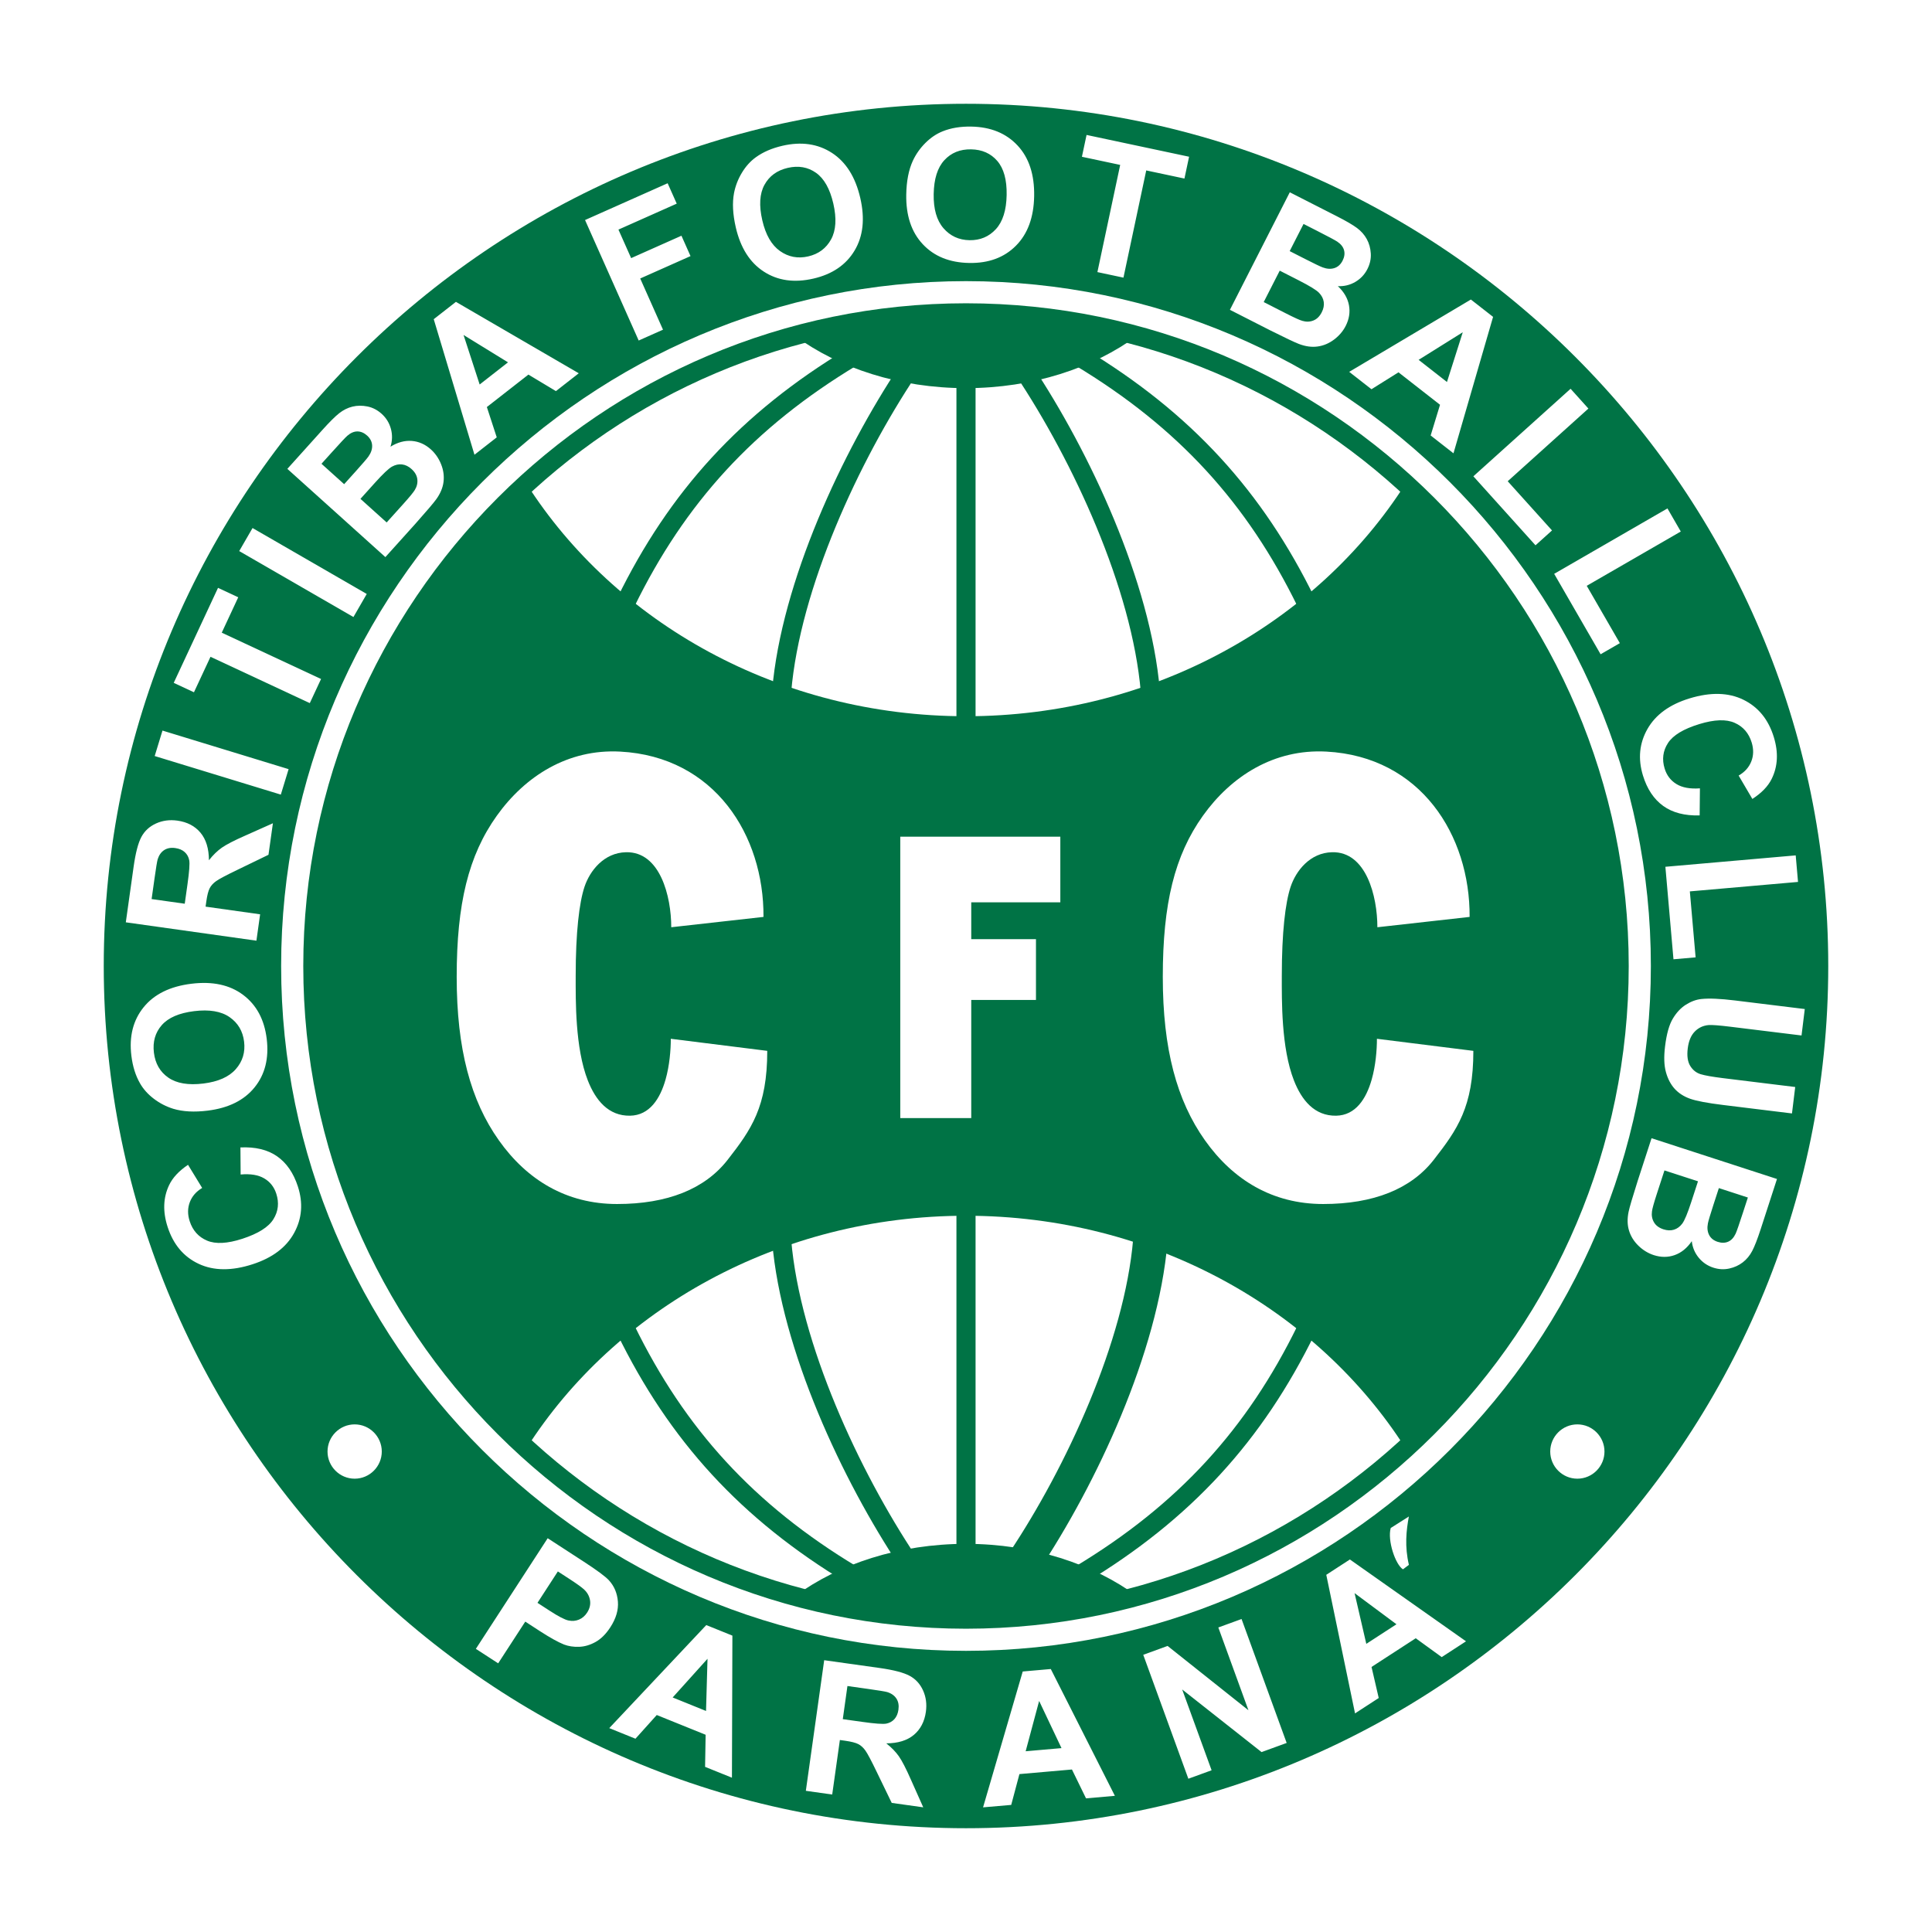
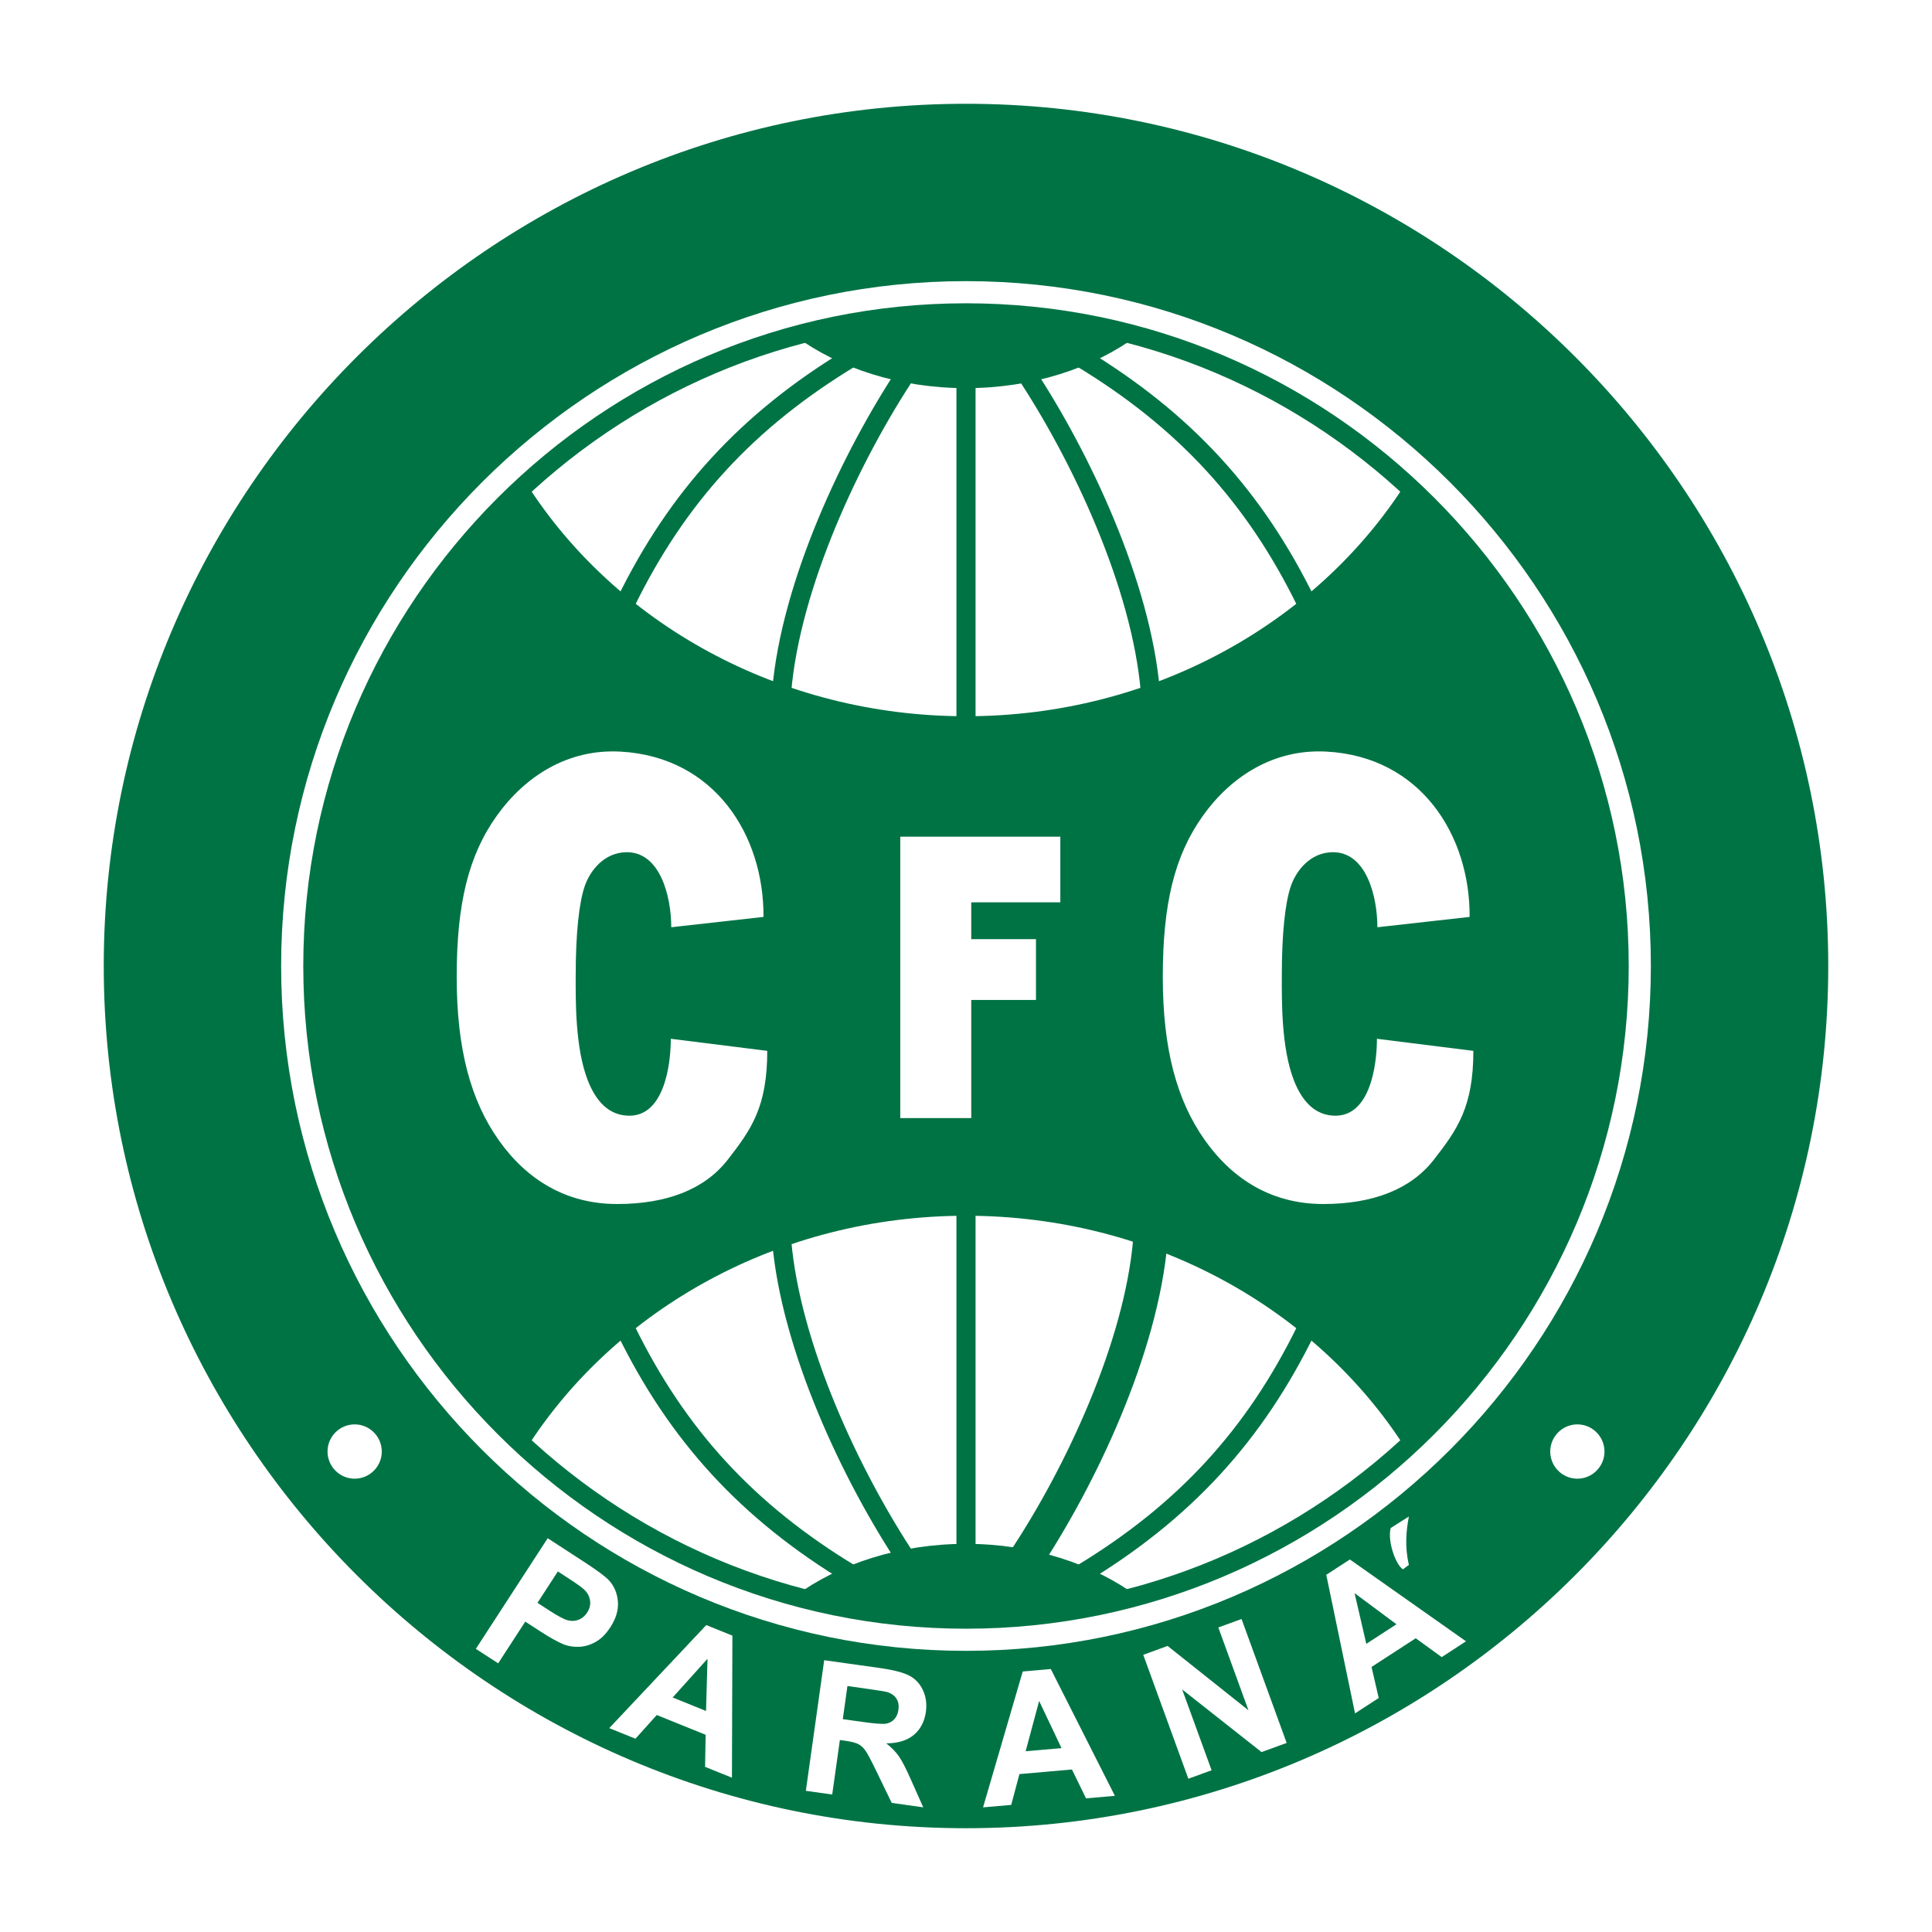
<svg xmlns="http://www.w3.org/2000/svg" version="1.0" id="Layer_1" x="0px" y="0px" width="192.756px" height="192.756px" viewBox="0 0 192.756 192.756" enable-background="new 0 0 192.756 192.756" xml:space="preserve">
  <g>
    <polygon fill-rule="evenodd" clip-rule="evenodd" fill="#FFFFFF" points="0,0 192.756,0 192.756,192.756 0,192.756 0,0  " />
    <path fill-rule="evenodd" clip-rule="evenodd" fill="#FFFFFF" d="M96.378,6.968c49.247,0,89.413,40.165,89.413,89.41   s-40.166,89.409-89.413,89.409c-49.247,0-89.413-40.164-89.413-89.409S47.131,6.968,96.378,6.968L96.378,6.968z" />
    <path fill-rule="evenodd" clip-rule="evenodd" fill="#007345" d="M96.378,10.354c47.382,0,86.027,38.644,86.027,86.024   c0,47.38-38.646,86.024-86.027,86.024c-47.382,0-86.027-38.645-86.027-86.024C10.351,48.997,48.996,10.354,96.378,10.354   L96.378,10.354z" />
-     <path fill-rule="evenodd" clip-rule="evenodd" fill="#FFFFFF" d="M24.008,117.18l-0.02-2.701c1.488-0.068,2.704,0.225,3.653,0.883   c0.946,0.66,1.638,1.66,2.075,3.004c0.54,1.66,0.416,3.211-0.373,4.65c-0.787,1.438-2.164,2.477-4.136,3.117   c-2.082,0.676-3.874,0.664-5.375-0.035c-1.503-0.701-2.539-1.93-3.108-3.684c-0.497-1.529-0.448-2.92,0.145-4.17   c0.351-0.742,0.98-1.418,1.89-2.031l1.41,2.309c-0.601,0.359-1.012,0.834-1.235,1.426c-0.223,0.592-0.226,1.225-0.008,1.895   c0.301,0.926,0.878,1.572,1.732,1.934c0.855,0.361,2.026,0.301,3.519-0.184c1.582-0.516,2.615-1.166,3.101-1.953   c0.489-0.787,0.582-1.637,0.286-2.547c-0.218-0.672-0.617-1.18-1.204-1.525C25.776,117.223,24.992,117.092,24.008,117.18   L24.008,117.18z M20.714,110.809c-1.33,0.164-2.471,0.102-3.423-0.184c-0.703-0.219-1.347-0.547-1.939-0.998   c-0.592-0.449-1.054-0.965-1.384-1.545c-0.445-0.771-0.73-1.688-0.861-2.75c-0.236-1.926,0.17-3.537,1.223-4.84   c1.051-1.301,2.641-2.082,4.769-2.344c2.107-0.258,3.826,0.111,5.157,1.113c1.333,0.998,2.117,2.457,2.353,4.375   c0.238,1.943-0.166,3.561-1.211,4.852C24.355,109.779,22.792,110.553,20.714,110.809L20.714,110.809z M20.292,108.104   c1.477-0.184,2.557-0.662,3.236-1.438c0.68-0.777,0.954-1.691,0.825-2.742c-0.129-1.053-0.613-1.867-1.453-2.449   c-0.84-0.58-2.017-0.779-3.532-0.592c-1.496,0.184-2.573,0.648-3.229,1.396c-0.654,0.744-0.916,1.662-0.783,2.748   c0.133,1.088,0.612,1.918,1.44,2.49C17.624,108.092,18.79,108.287,20.292,108.104L20.292,108.104z M25.583,93.852l-13.031-1.832   l0.778-5.538c0.196-1.393,0.456-2.386,0.779-2.986c0.323-0.598,0.81-1.044,1.462-1.34c0.651-0.294,1.361-0.389,2.132-0.281   c0.978,0.138,1.743,0.54,2.299,1.203c0.556,0.666,0.838,1.582,0.844,2.748c0.41-0.522,0.842-0.94,1.29-1.255   c0.451-0.315,1.224-0.714,2.326-1.2l2.766-1.234l-0.441,3.145l-3.103,1.503c-1.108,0.534-1.812,0.906-2.111,1.119   c-0.299,0.211-0.516,0.45-0.652,0.713c-0.137,0.267-0.25,0.701-0.334,1.304l-0.076,0.535l5.441,0.765L25.583,93.852L25.583,93.852z    M18.432,90.165l0.274-1.948c0.178-1.26,0.236-2.057,0.173-2.386c-0.062-0.33-0.212-0.601-0.447-0.815   c-0.236-0.215-0.55-0.349-0.941-0.404c-0.439-0.062-0.809,0.005-1.111,0.202c-0.302,0.196-0.519,0.502-0.65,0.92   c-0.059,0.208-0.165,0.846-0.314,1.912L15.126,89.7L18.432,90.165L18.432,90.165z M28.018,79.278L15.434,75.43l0.776-2.54   l12.584,3.848L28.018,79.278L28.018,79.278z M30.909,70.15l-9.908-4.62l-1.65,3.538l-2.018-0.941l4.419-9.477l2.018,0.941   l-1.646,3.532l9.908,4.62L30.909,70.15L30.909,70.15z M35.263,61.561l-11.396-6.58l1.329-2.3L36.59,59.26L35.263,61.561   L35.263,61.561z M28.669,46.778l3.519-3.909c0.696-0.773,1.249-1.322,1.657-1.644c0.406-0.32,0.848-0.541,1.32-0.656   c0.476-0.116,0.975-0.121,1.495-0.015c0.519,0.106,0.99,0.349,1.414,0.73c0.458,0.412,0.766,0.914,0.927,1.505   c0.16,0.591,0.146,1.184-0.043,1.778c0.711-0.439,1.418-0.63,2.126-0.575c0.704,0.056,1.34,0.338,1.905,0.847   c0.444,0.4,0.784,0.895,1.019,1.479s0.314,1.168,0.243,1.752c-0.07,0.586-0.313,1.166-0.727,1.742   c-0.261,0.361-0.954,1.176-2.078,2.442l-2.997,3.328L28.669,46.778L28.669,46.778z M32.075,46.271l2.261,2.035l1.166-1.294   c0.692-0.771,1.109-1.257,1.257-1.465c0.266-0.374,0.386-0.745,0.368-1.113c-0.019-0.367-0.186-0.693-0.501-0.978   c-0.302-0.272-0.624-0.409-0.964-0.412c-0.338-0.002-0.676,0.142-1.012,0.433c-0.199,0.176-0.715,0.729-1.553,1.659L32.075,46.271   L32.075,46.271z M35.963,49.771l2.614,2.354l1.647-1.829c0.64-0.71,1.025-1.18,1.158-1.406c0.212-0.342,0.297-0.698,0.255-1.07   c-0.041-0.37-0.232-0.713-0.58-1.025c-0.293-0.265-0.607-0.417-0.938-0.458c-0.333-0.042-0.667,0.03-1.004,0.215   c-0.335,0.184-0.907,0.726-1.716,1.624L35.963,49.771L35.963,49.771z M57.743,37.242l-2.278,1.779l-2.746-1.648l-4.145,3.238   l0.986,3.023l-2.222,1.736l-4.064-13.524l2.214-1.73L57.743,37.242L57.743,37.242z M50.683,36.151l-4.435-2.731l1.607,4.941   L50.683,36.151L50.683,36.151z M63.722,33.974L58.37,21.953l8.241-3.67l0.906,2.035l-5.815,2.589l1.267,2.846l5.019-2.235   l0.905,2.033l-5.019,2.234l2.274,5.109L63.722,33.974L63.722,33.974z M73.409,22.683c-0.301-1.305-0.359-2.447-0.175-3.423   c0.142-0.721,0.403-1.397,0.79-2.033c0.384-0.636,0.848-1.148,1.389-1.538c0.722-0.523,1.604-0.903,2.646-1.144   c1.89-0.437,3.536-0.202,4.942,0.709c1.403,0.91,2.346,2.409,2.828,4.497c0.477,2.069,0.289,3.817-0.567,5.246   c-0.854,1.431-2.223,2.363-4.106,2.798c-1.908,0.44-3.558,0.208-4.95-0.697C74.812,26.196,73.88,24.723,73.409,22.683   L73.409,22.683z M76.055,21.98c0.334,1.45,0.925,2.474,1.767,3.067c0.845,0.595,1.782,0.772,2.814,0.534   c1.032-0.238,1.792-0.805,2.284-1.702c0.489-0.896,0.562-2.087,0.22-3.573c-0.34-1.469-0.915-2.492-1.728-3.066   c-0.809-0.572-1.75-0.737-2.815-0.491c-1.068,0.246-1.843,0.81-2.326,1.692C75.786,19.325,75.715,20.504,76.055,21.98L76.055,21.98   z M90.417,19.403c0.023-1.34,0.243-2.462,0.658-3.365c0.312-0.666,0.73-1.258,1.258-1.782c0.526-0.524,1.101-0.91,1.721-1.156   c0.826-0.333,1.773-0.489,2.845-0.47c1.938,0.034,3.478,0.661,4.622,1.885c1.143,1.223,1.694,2.904,1.657,5.048   c-0.037,2.124-0.644,3.774-1.819,4.953c-1.175,1.182-2.729,1.754-4.661,1.72c-1.957-0.034-3.501-0.659-4.634-1.873   C90.928,23.15,90.38,21.496,90.417,19.403L90.417,19.403z M93.154,19.361c-0.026,1.489,0.299,2.625,0.973,3.404   c0.676,0.781,1.542,1.181,2.601,1.199c1.06,0.019,1.935-0.348,2.628-1.099c0.69-0.751,1.051-1.889,1.077-3.415   c0.027-1.507-0.284-2.639-0.933-3.392c-0.647-0.751-1.521-1.14-2.614-1.158c-1.095-0.019-1.984,0.34-2.666,1.08   C93.536,16.72,93.181,17.847,93.154,19.361L93.154,19.361z M109.488,27.147l2.273-10.694l-3.818-0.812l0.463-2.178l10.229,2.174   l-0.463,2.177l-3.812-0.81L112.087,27.7L109.488,27.147L109.488,27.147z M128.683,19.184l4.687,2.388   c0.927,0.472,1.6,0.864,2.016,1.174c0.416,0.31,0.742,0.679,0.977,1.106c0.235,0.429,0.369,0.91,0.401,1.439   s-0.08,1.048-0.339,1.556c-0.279,0.549-0.686,0.976-1.214,1.285c-0.53,0.307-1.107,0.446-1.73,0.418   c0.608,0.573,0.977,1.207,1.106,1.904c0.128,0.695,0.02,1.382-0.325,2.06c-0.271,0.533-0.661,0.989-1.165,1.367   c-0.505,0.377-1.047,0.606-1.631,0.688c-0.583,0.084-1.206-0.001-1.869-0.251c-0.418-0.159-1.383-0.617-2.897-1.375l-3.99-2.033   L128.683,19.184L128.683,19.184z M130.055,22.343l-1.382,2.71l1.552,0.791c0.924,0.471,1.502,0.747,1.74,0.835   c0.43,0.16,0.818,0.18,1.17,0.067c0.351-0.113,0.621-0.359,0.815-0.738c0.185-0.362,0.234-0.708,0.148-1.038   c-0.086-0.327-0.312-0.616-0.681-0.865c-0.222-0.146-0.889-0.502-2.004-1.07L130.055,22.343L130.055,22.343z M127.679,27.004   l-1.598,3.134l2.193,1.117c0.852,0.435,1.405,0.686,1.658,0.755c0.384,0.116,0.75,0.106,1.098-0.031   c0.348-0.134,0.63-0.409,0.842-0.824c0.18-0.353,0.245-0.695,0.199-1.025c-0.047-0.334-0.202-0.637-0.468-0.915   c-0.264-0.276-0.936-0.688-2.013-1.237L127.679,27.004L127.679,27.004z M145.014,45.227l-2.277-1.779l0.935-3.063l-4.145-3.238   l-2.695,1.688l-2.222-1.736l12.14-7.215l2.215,1.73L145.014,45.227L145.014,45.227z M144.364,38.113l1.577-4.964l-4.405,2.753   L144.364,38.113L144.364,38.113z M146.998,47.52l9.699-8.732l1.778,1.975l-8.05,7.25l4.42,4.909l-1.648,1.483L146.998,47.52   L146.998,47.52z M155.06,57.251l11.302-6.525l1.33,2.303l-9.383,5.417l3.303,5.721l-1.92,1.109L155.06,57.251L155.06,57.251z    M169.602,78.653l-0.027,2.702c-1.488,0.042-2.699-0.272-3.637-0.947c-0.935-0.676-1.609-1.688-2.022-3.039   c-0.51-1.67-0.358-3.218,0.454-4.644c0.813-1.423,2.208-2.438,4.19-3.044c2.094-0.64,3.885-0.597,5.374,0.13   c1.49,0.727,2.504,1.973,3.042,3.735c0.471,1.539,0.397,2.928-0.217,4.169c-0.364,0.736-1.005,1.4-1.925,1.996l-1.369-2.332   c0.606-0.35,1.026-0.816,1.26-1.404c0.233-0.588,0.247-1.219,0.041-1.894c-0.285-0.932-0.851-1.588-1.698-1.963   c-0.849-0.377-2.021-0.336-3.521,0.123c-1.592,0.486-2.635,1.12-3.135,1.897c-0.503,0.778-0.611,1.626-0.33,2.542   c0.205,0.674,0.597,1.19,1.177,1.545C167.835,78.581,168.616,78.724,169.602,78.653L169.602,78.653z M166.156,86.479l13.002-1.137   l0.231,2.648l-10.793,0.944l0.576,6.581l-2.209,0.193L166.156,86.479L166.156,86.479z M180.063,100.672l-0.324,2.637l-7.074-0.869   c-1.121-0.139-1.854-0.193-2.194-0.17c-0.547,0.049-1.012,0.266-1.385,0.65c-0.376,0.383-0.609,0.945-0.699,1.682   c-0.093,0.748-0.009,1.33,0.25,1.748c0.259,0.416,0.607,0.693,1.043,0.824c0.435,0.131,1.168,0.26,2.204,0.389l7.225,0.887   l-0.323,2.637l-6.86-0.842c-1.569-0.191-2.666-0.4-3.297-0.621c-0.629-0.225-1.145-0.553-1.543-0.99   c-0.396-0.438-0.69-0.992-0.876-1.67c-0.186-0.672-0.215-1.525-0.088-2.559c0.152-1.248,0.412-2.176,0.781-2.783   c0.367-0.611,0.803-1.074,1.31-1.391c0.506-0.318,1.019-0.506,1.539-0.561c0.77-0.082,1.884-0.033,3.346,0.146L180.063,100.672   L180.063,100.672z M177.29,117.627l-1.625,5.002c-0.322,0.99-0.604,1.715-0.845,2.176c-0.24,0.459-0.555,0.84-0.94,1.137   c-0.387,0.301-0.841,0.508-1.358,0.621c-0.518,0.115-1.047,0.086-1.589-0.09c-0.586-0.191-1.071-0.525-1.458-0.998   c-0.388-0.477-0.616-1.023-0.685-1.643c-0.471,0.689-1.039,1.152-1.708,1.389c-0.666,0.236-1.362,0.236-2.085,0.002   c-0.569-0.186-1.08-0.498-1.532-0.938c-0.451-0.439-0.763-0.939-0.935-1.502c-0.175-0.564-0.188-1.191-0.044-1.887   c0.091-0.438,0.393-1.461,0.905-3.076l1.384-4.26L177.29,117.627L177.29,117.627z M174.385,119.477l-2.894-0.941l-0.538,1.656   c-0.32,0.986-0.503,1.602-0.553,1.852c-0.091,0.449-0.05,0.836,0.116,1.166c0.167,0.326,0.452,0.557,0.856,0.688   c0.387,0.127,0.736,0.121,1.048-0.014c0.311-0.135,0.56-0.406,0.749-0.809c0.11-0.24,0.356-0.957,0.743-2.146L174.385,119.477   L174.385,119.477z M169.409,117.859l-3.346-1.086l-0.761,2.34c-0.295,0.908-0.457,1.494-0.485,1.754   c-0.056,0.398,0.012,0.76,0.201,1.082c0.188,0.322,0.503,0.557,0.947,0.701c0.376,0.121,0.725,0.135,1.043,0.037   c0.322-0.098,0.598-0.299,0.83-0.605c0.231-0.305,0.533-1.031,0.907-2.182L169.409,117.859L169.409,117.859z" />
    <path fill-rule="evenodd" clip-rule="evenodd" fill="#FFFFFF" d="M35.384,142.111c1.49,0,2.706,1.217,2.706,2.709   s-1.215,2.709-2.706,2.709s-2.707-1.217-2.707-2.709S33.894,142.111,35.384,142.111L35.384,142.111z M157.373,142.111   c-1.491,0-2.706,1.217-2.706,2.709s1.215,2.709,2.706,2.709c1.49,0,2.706-1.217,2.706-2.709S158.863,142.111,157.373,142.111   L157.373,142.111z M47.476,164.506l7.167-11.037l3.577,2.324c1.355,0.879,2.201,1.508,2.542,1.885   c0.524,0.576,0.818,1.279,0.886,2.113c0.065,0.832-0.185,1.686-0.756,2.564c-0.441,0.678-0.933,1.166-1.48,1.469   c-0.544,0.301-1.092,0.463-1.643,0.479c-0.551,0.018-1.048-0.057-1.496-0.227c-0.6-0.242-1.403-0.688-2.414-1.342l-1.453-0.945   l-2.703,4.162L47.476,164.506L47.476,164.506z M55.657,156.783l-2.033,3.133l1.22,0.791c0.879,0.57,1.504,0.895,1.874,0.969   c0.372,0.078,0.72,0.049,1.047-0.088c0.329-0.137,0.598-0.369,0.81-0.695c0.261-0.402,0.358-0.807,0.293-1.223   c-0.068-0.414-0.261-0.771-0.578-1.07c-0.233-0.223-0.751-0.596-1.554-1.117L55.657,156.783L55.657,156.783z M73.026,177.361   l-2.68-1.082l0.055-3.201l-4.876-1.971l-2.125,2.365l-2.614-1.057l9.68-10.281l2.605,1.053L73.026,177.361L73.026,177.361z    M70.441,170.703l0.148-5.207l-3.476,3.861L70.441,170.703L70.441,170.703z M80.399,178.67l1.831-13.031l5.539,0.777   c1.392,0.197,2.386,0.457,2.986,0.781c0.598,0.322,1.044,0.809,1.339,1.461c0.294,0.652,0.389,1.361,0.281,2.133   c-0.138,0.979-0.54,1.742-1.203,2.301c-0.666,0.555-1.582,0.838-2.748,0.842c0.522,0.412,0.94,0.842,1.256,1.291   c0.314,0.451,0.714,1.223,1.199,2.326l1.234,2.766l-3.145-0.441l-1.503-3.104c-0.534-1.107-0.906-1.812-1.119-2.111   c-0.211-0.299-0.45-0.516-0.713-0.652c-0.267-0.137-0.701-0.248-1.304-0.334l-0.535-0.074l-0.765,5.439L80.399,178.67   L80.399,178.67z M84.085,171.52l1.948,0.273c1.26,0.178,2.057,0.236,2.386,0.174c0.329-0.064,0.601-0.213,0.814-0.447   c0.214-0.236,0.349-0.551,0.404-0.941c0.062-0.439-0.004-0.807-0.201-1.111c-0.196-0.301-0.502-0.52-0.92-0.65   c-0.208-0.059-0.847-0.164-1.912-0.314l-2.055-0.289L84.085,171.52L84.085,171.52z M111.232,179.17l-2.879,0.252l-1.405-2.879   l-5.24,0.459l-0.819,3.074l-2.809,0.244l3.958-13.555l2.8-0.246L111.232,179.17L111.232,179.17z M105.906,174.41l-2.231-4.707   l-1.345,5.02L105.906,174.41L105.906,174.41z M118.562,177.465l-4.5-12.365l2.429-0.885l8.066,6.416l-3.005-8.258l2.318-0.844   l4.501,12.365l-2.505,0.912l-7.92-6.248l2.935,8.062L118.562,177.465L118.562,177.465z M146.265,163.754l-2.425,1.576l-2.591-1.881   l-4.411,2.863l0.718,3.098l-2.364,1.535l-2.869-13.826l2.356-1.531L146.265,163.754L146.265,163.754z M139.326,162.053l-4.18-3.107   l1.17,5.062L139.326,162.053L139.326,162.053z M140.563,151.301l-1.81,1.148c-0.348,1.232,0.467,3.654,1.221,4.123l0.592-0.447   C140.133,154.287,140.302,152.697,140.563,151.301L140.563,151.301z" />
    <path fill-rule="evenodd" clip-rule="evenodd" fill="#FFFFFF" d="M96.378,28.05c37.635,0,68.329,30.694,68.329,68.328   c0,37.634-30.694,68.327-68.329,68.327c-37.634,0-68.329-30.693-68.329-68.327C28.049,58.745,58.744,28.05,96.378,28.05   L96.378,28.05z" />
    <path fill-rule="evenodd" clip-rule="evenodd" fill="#007345" d="M96.378,31.213c35.893,0,65.166,29.273,65.166,65.165   s-29.273,65.165-65.166,65.165c-35.892,0-65.166-29.273-65.166-65.165S60.486,31.213,96.378,31.213L96.378,31.213z" />
    <path fill-rule="evenodd" clip-rule="evenodd" fill="#FFFFFF" d="M140.236,144.504c-8.831-13.865-25.195-23.209-43.858-23.209   c-18.664,0-35.028,9.344-43.858,23.209c7.531,6.869,16.672,12,26.776,14.756c4.381-3.229,10.424-5.23,17.082-5.23   c6.657,0,12.701,2.002,17.082,5.23C123.563,156.504,132.705,151.373,140.236,144.504L140.236,144.504z M140.236,48.252   c-8.831,13.863-25.195,23.208-43.858,23.208c-18.664,0-35.028-9.345-43.858-23.208c7.531-6.871,16.672-12.002,26.776-14.757   c4.381,3.228,10.424,5.23,17.082,5.23c6.657,0,12.701-2.001,17.082-5.23C123.563,36.25,132.705,41.382,140.236,48.252   L140.236,48.252z" />
    <path fill="none" stroke="#007345" stroke-width="1.908" stroke-miterlimit="2.613" d="M130.324,60.103   c-5.118-10.468-12.102-18.172-22.611-24.494 M114.769,68.975c-0.901-10.608-6.895-23.462-12.618-32.047 M96.378,72.351V37.952    M77.986,68.975c0.902-10.608,6.896-23.462,12.619-32.047 M62.432,60.103c5.118-10.468,12.101-18.172,22.611-24.494    M130.324,132.652c-5.118,10.469-12.102,18.172-22.611,24.494" />
    <path fill="none" stroke="#007345" stroke-width="3.439" stroke-miterlimit="2.613" d="M114.769,123.781   c-0.901,10.607-6.895,23.463-12.618,32.047" />
    <path fill="none" stroke="#007345" stroke-width="1.908" stroke-miterlimit="2.613" d="M96.378,120.404v34.4 M77.986,123.781   c0.902,10.607,6.896,23.463,12.619,32.047 M62.432,132.652c5.118,10.469,12.101,18.172,22.611,24.494" />
    <path fill-rule="evenodd" clip-rule="evenodd" fill="#FFFFFF" d="M103.359,99.766h-6.457v11.785h-7.082V83.477h15.969v6.546h-8.887   v3.676h6.457V99.766L103.359,99.766z M76.549,104.844c0,5.602-1.6,7.852-3.95,10.869c-2.277,2.922-6.022,4.412-11.031,4.412   c-5.064,0-8.998-2.404-11.8-6.359c-2.805-3.957-4.204-9.105-4.204-16.299c0-7.307,1.175-12.121,4.001-16.079   c2.825-3.954,7.091-6.678,12.31-6.401c9.43,0.501,14.349,8.356,14.299,16.494l-9.203,1.03c0-3.094-1.115-7.561-4.512-7.484   c-2.21,0.049-3.611,1.851-4.143,3.449c-0.529,1.592-0.879,4.553-0.879,8.875c0,2.449-0.069,7.178,1.211,10.449   c0.77,1.969,2.057,3.551,4.213,3.514c1.947-0.033,3.001-1.697,3.544-3.613c0.396-1.398,0.521-2.93,0.521-4.061L76.549,104.844   L76.549,104.844z M146.997,104.844c0,5.602-1.6,7.852-3.95,10.869c-2.277,2.92-6.022,4.412-11.031,4.412   c-5.064,0-8.997-2.406-11.8-6.359c-2.805-3.957-4.204-9.105-4.204-16.299c0-7.307,1.175-12.122,4.002-16.079   c2.824-3.954,7.091-6.679,12.31-6.402c9.43,0.501,14.349,8.357,14.3,16.495l-9.203,1.03c0-3.094-1.115-7.562-4.513-7.485   c-2.211,0.049-3.61,1.852-4.143,3.45c-0.529,1.591-0.879,4.553-0.879,8.875c0,2.449-0.068,7.176,1.211,10.449   c0.77,1.969,2.057,3.551,4.212,3.514c1.947-0.035,3.003-1.699,3.546-3.613c0.396-1.398,0.521-2.93,0.521-4.061L146.997,104.844   L146.997,104.844z" />
    <path fill="none" stroke="#007345" stroke-width="1.908" stroke-miterlimit="2.613" d="M96.378,31.213   c35.893,0,65.166,29.273,65.166,65.165s-29.273,65.165-65.166,65.165c-35.892,0-65.166-29.273-65.166-65.165   S60.486,31.213,96.378,31.213" />
  </g>
</svg>